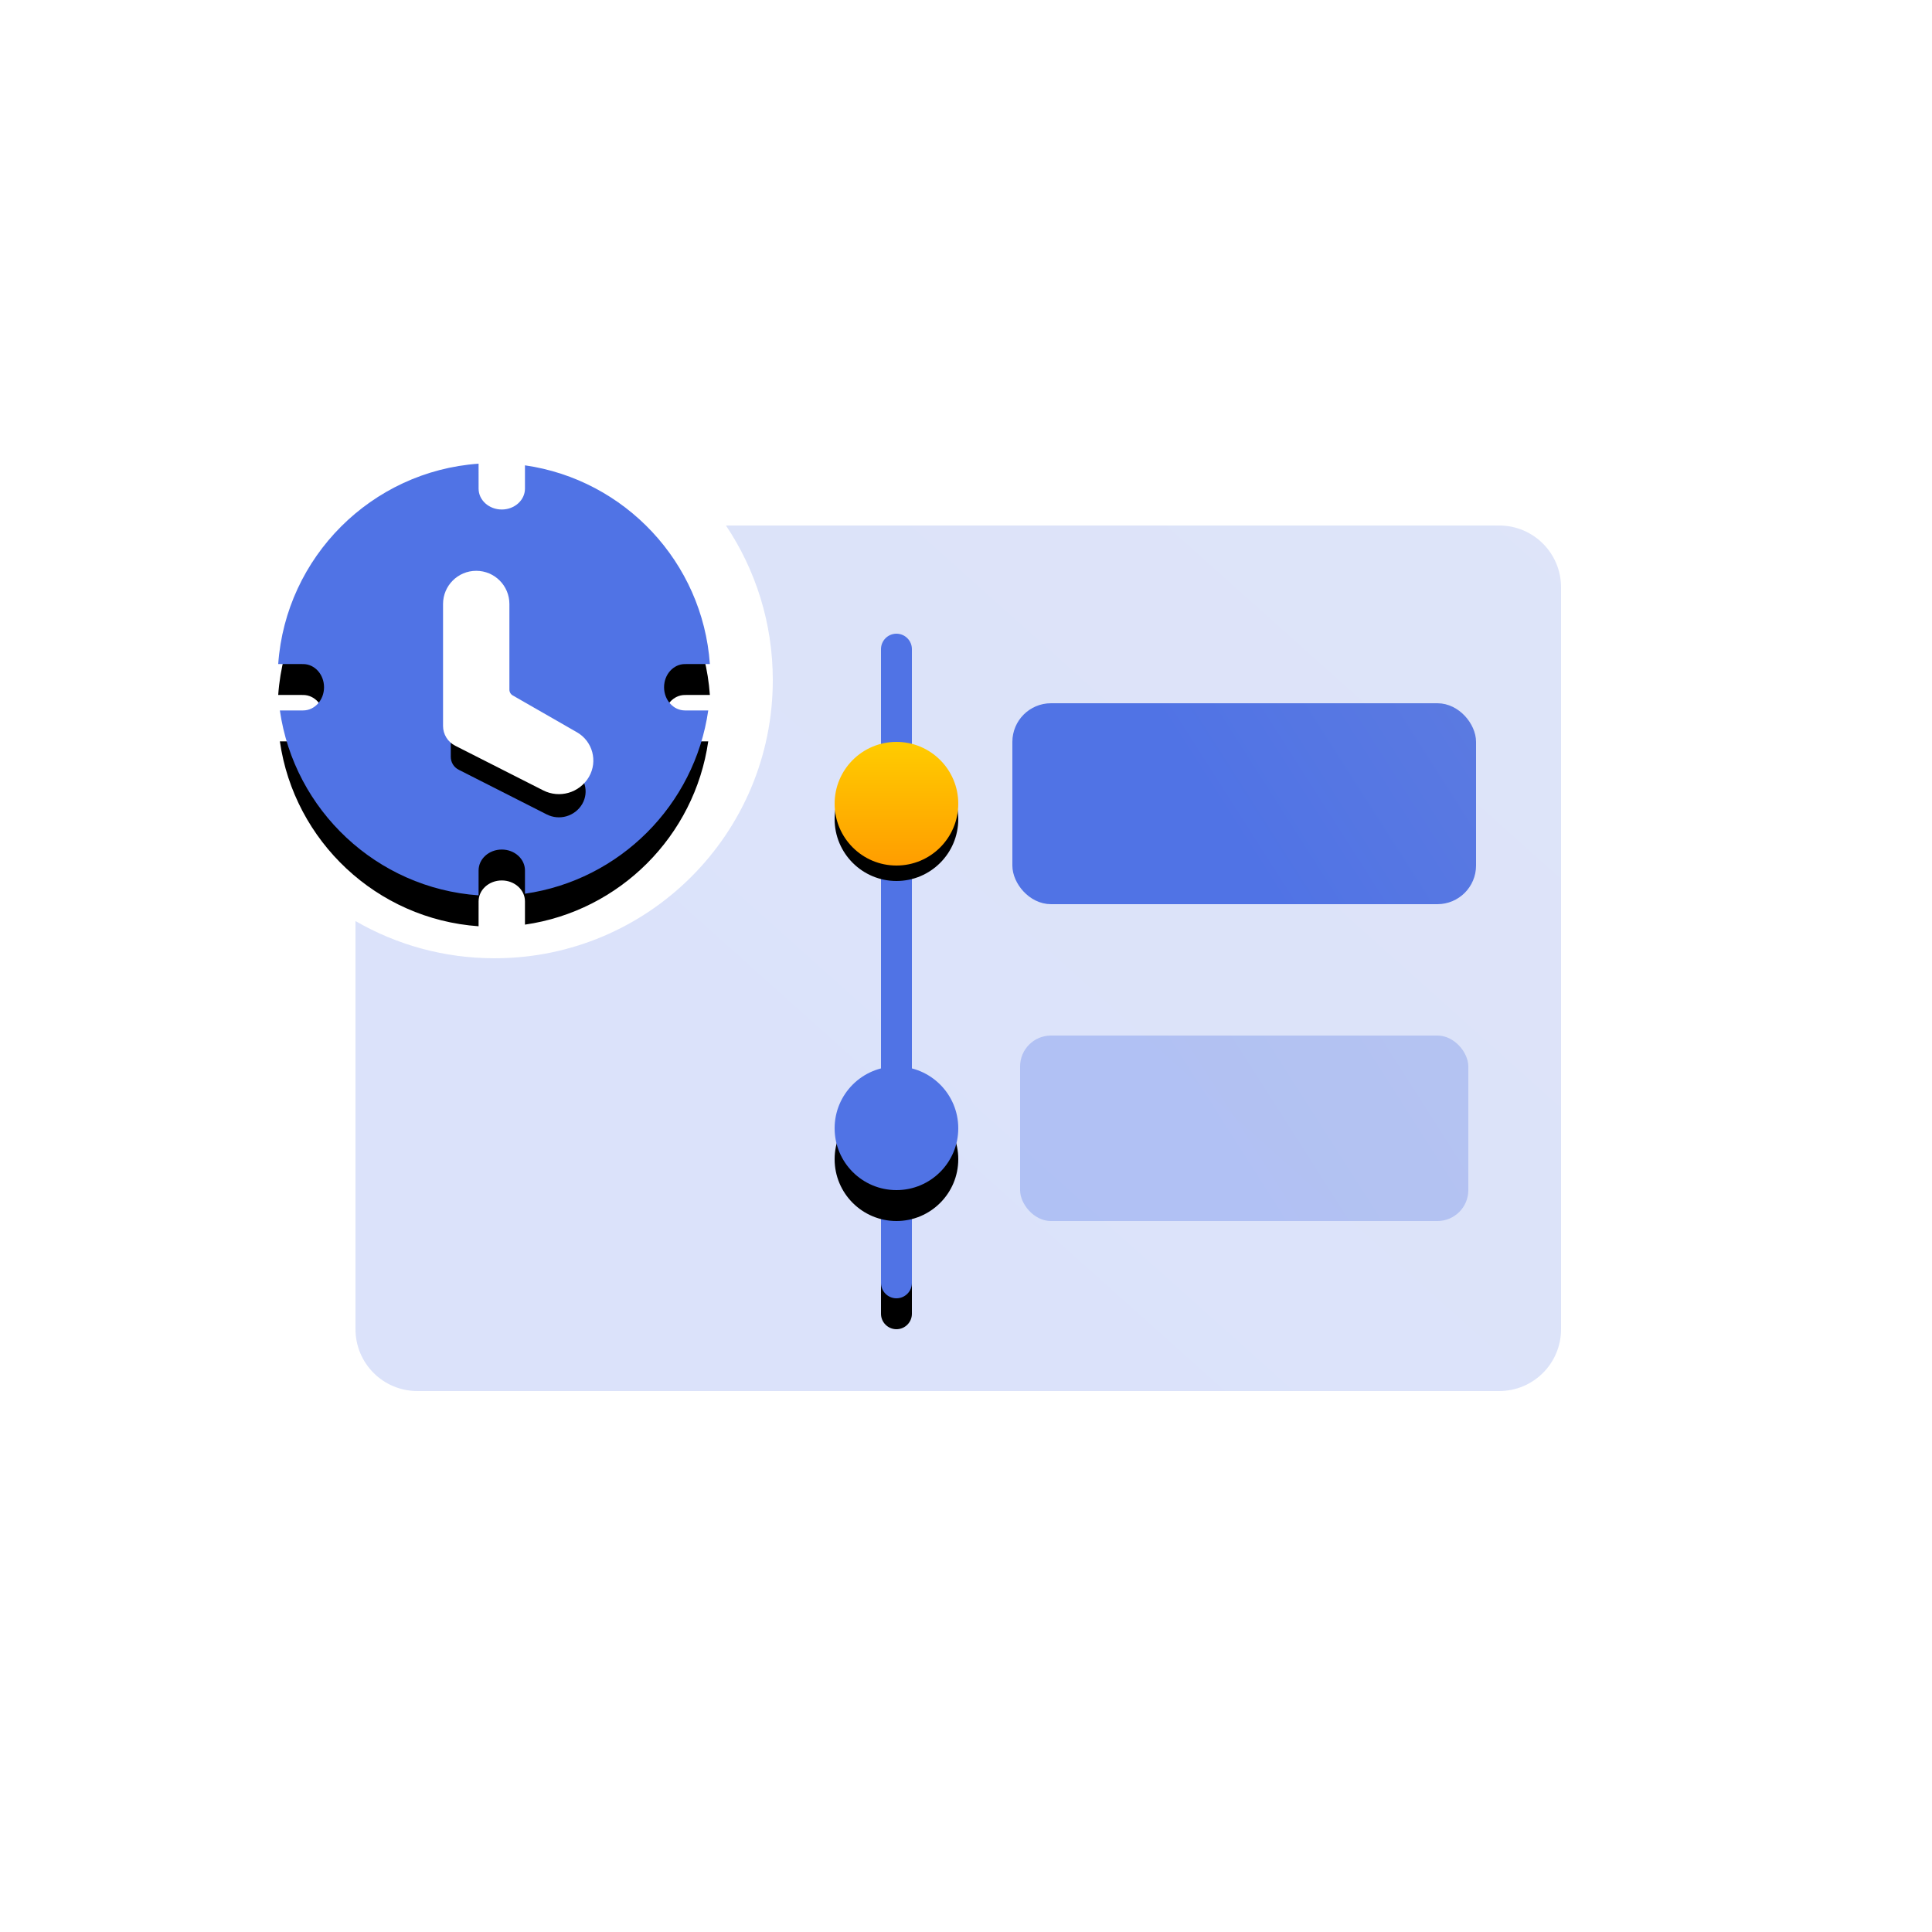
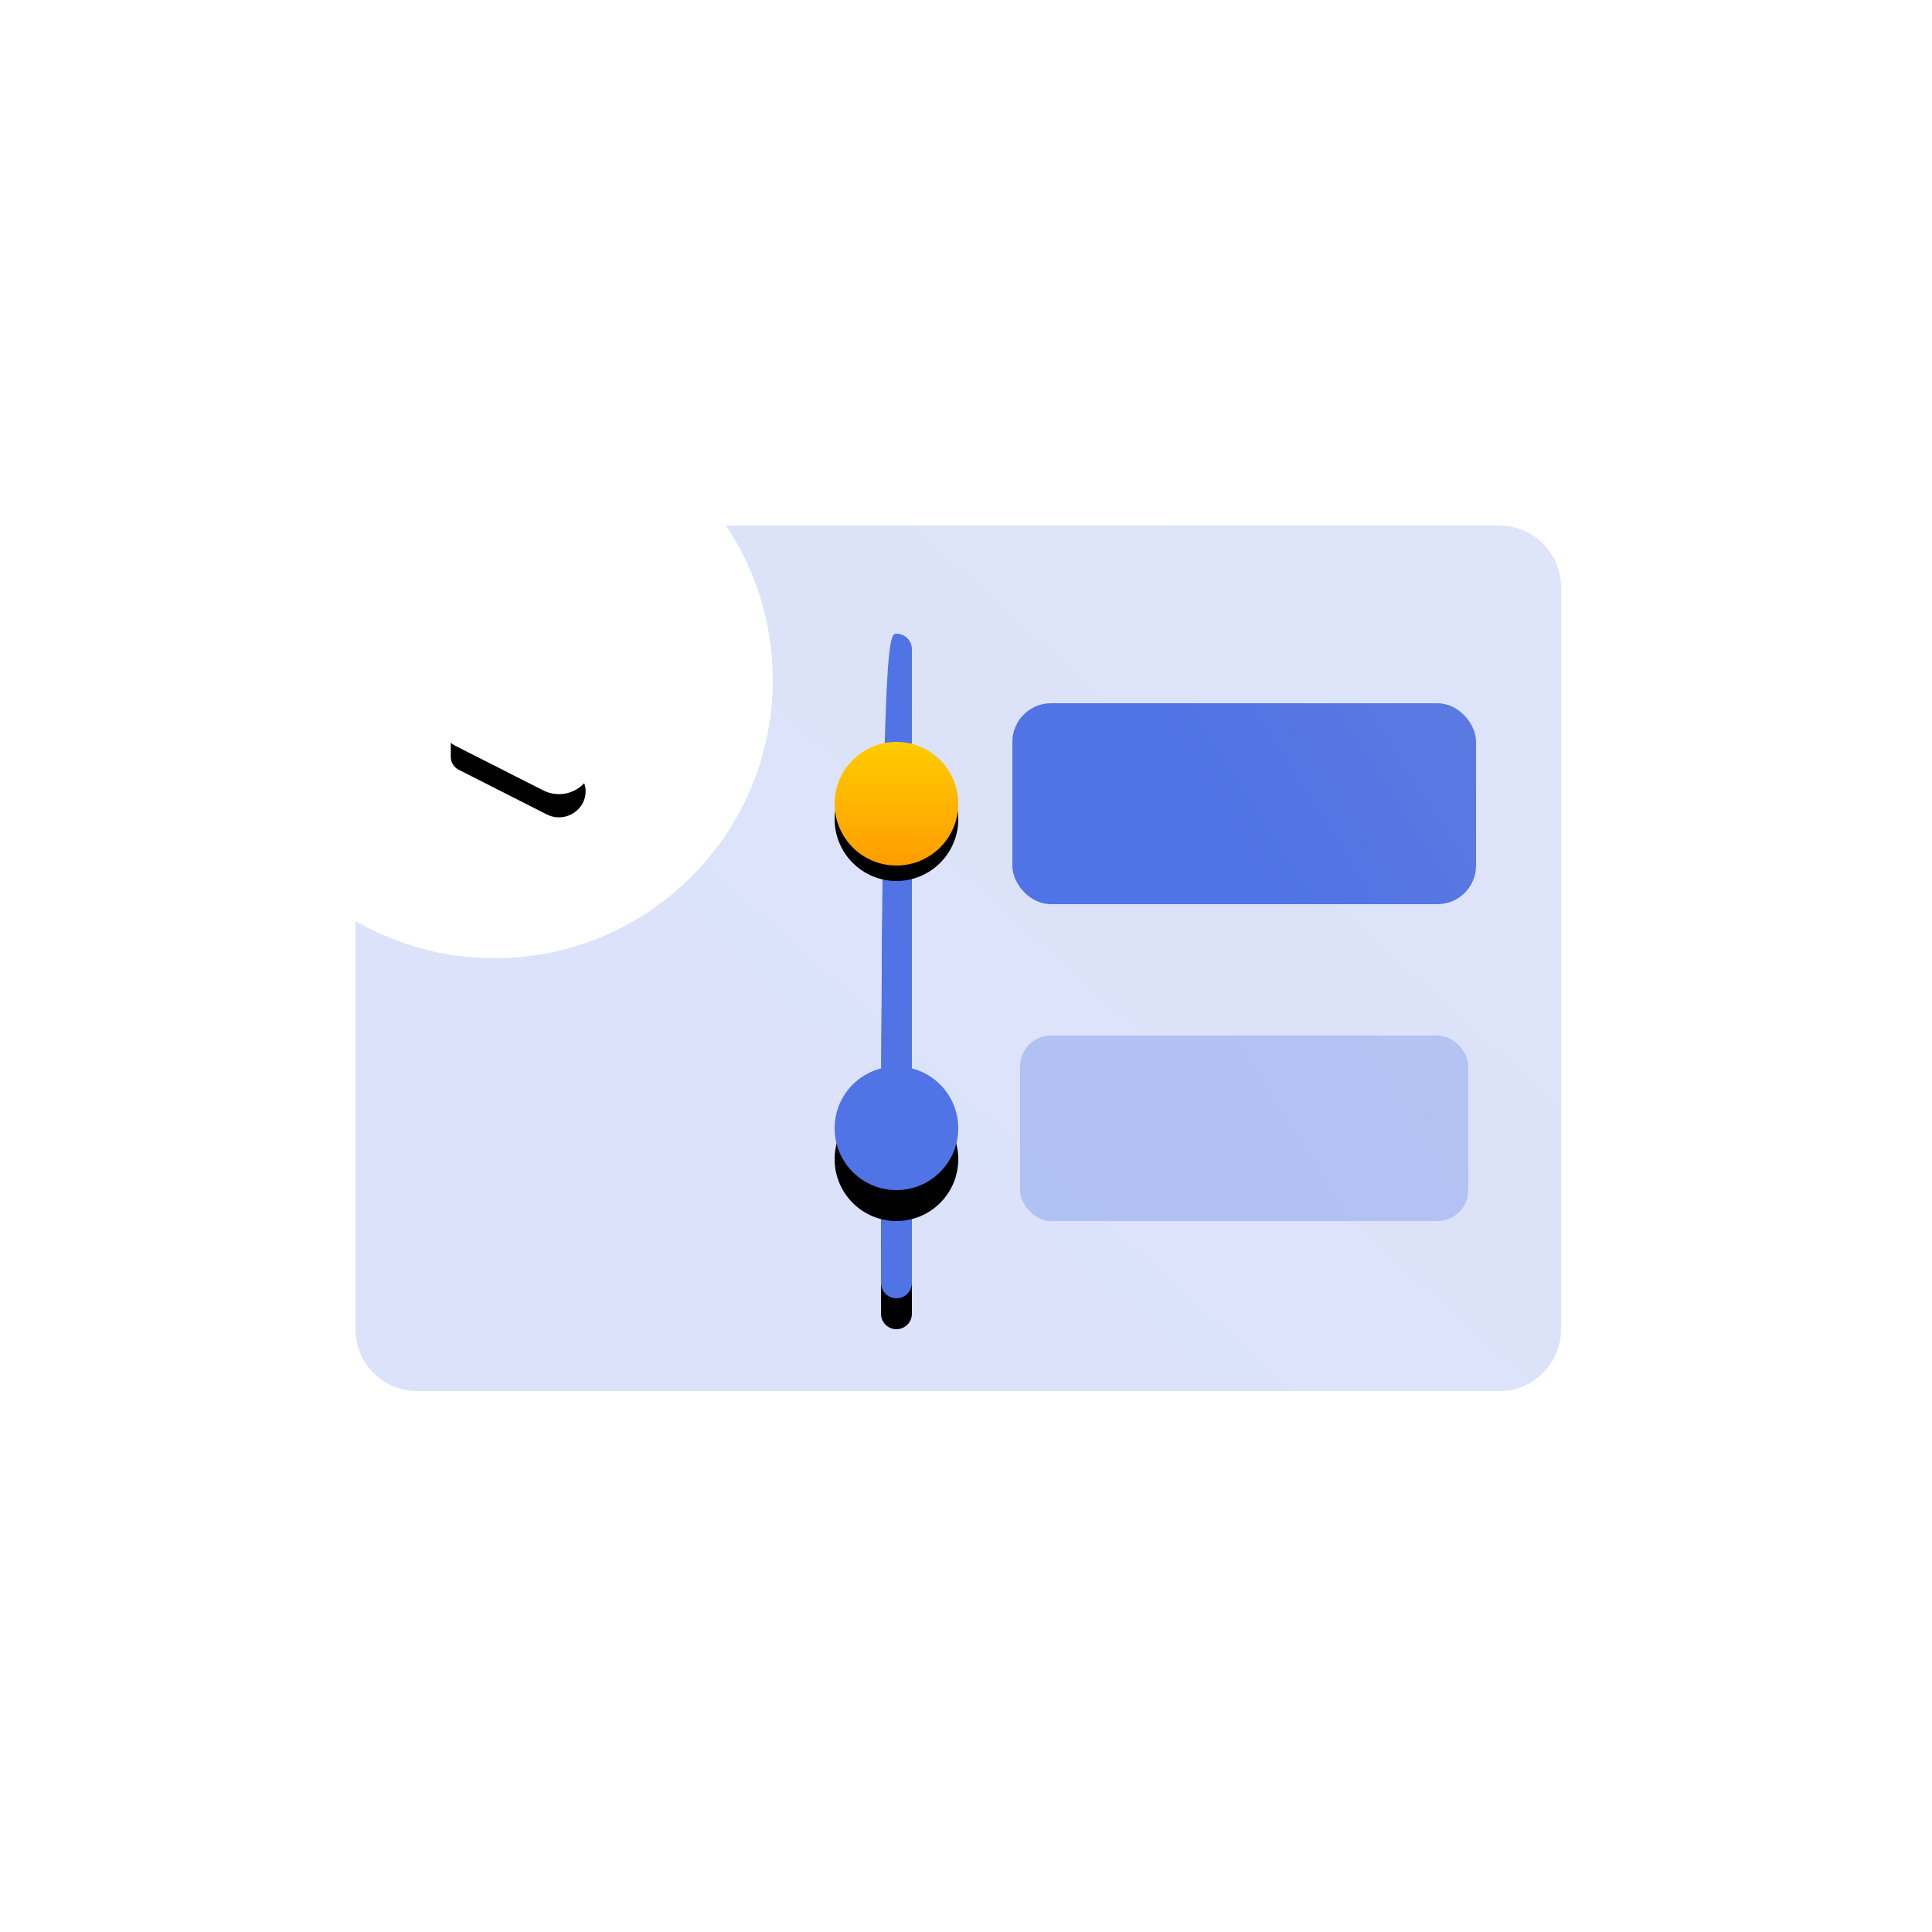
<svg xmlns="http://www.w3.org/2000/svg" xmlns:xlink="http://www.w3.org/1999/xlink" width="125px" height="125px" viewBox="0 0 125 125" version="1.1">
  <title>Timeline 时间线</title>
  <defs>
    <linearGradient x1="44.099%" y1="68.988%" x2="128.793%" y2="1.638%" id="linearGradient-1">
      <stop stop-color="#5073E5" offset="0%" />
      <stop stop-color="#5E7CE0" offset="100%" />
    </linearGradient>
-     <path d="M30.964,30 L30.965,31.613 C30.965,32.36 31.636,32.965 32.465,32.965 C33.293,32.965 33.965,32.36 33.965,31.613 L33.965,31.613 L33.965,30.107 C40.421,31.033 45.463,36.372 45.929,42.964 L44.316,42.965 C43.57,42.965 42.965,43.636 42.965,44.465 C42.965,45.293 43.57,45.965 44.316,45.965 L44.316,45.965 L45.823,45.965 C44.944,52.091 40.091,56.944 33.965,57.823 L33.965,56.316 C33.965,55.57 33.293,54.965 32.465,54.965 C31.636,54.965 30.965,55.57 30.965,56.316 L30.965,56.316 L30.964,57.929 C24.372,57.463 19.033,52.421 18.107,45.965 L19.613,45.965 C20.36,45.965 20.965,45.293 20.965,44.465 C20.965,43.636 20.36,42.965 19.613,42.965 L19.613,42.965 L18,42.964 C18.49,36.036 24.036,30.49 30.964,30 Z" id="path-2" />
    <filter x="-14.3%" y="-7.2%" width="128.6%" height="128.6%" filterUnits="objectBoundingBox" id="filter-3">
      <feOffset dx="0" dy="2" in="SourceAlpha" result="shadowOffsetOuter1" />
      <feGaussianBlur stdDeviation="1" in="shadowOffsetOuter1" result="shadowBlurOuter1" />
      <feColorMatrix values="0 0 0 0 0.369   0 0 0 0 0.486   0 0 0 0 0.878  0 0 0 0.35 0" type="matrix" in="shadowBlurOuter1" />
    </filter>
    <path d="M35.373,50.692 L29.676,47.801 C29.362,47.642 29.165,47.32 29.165,46.969 L29.165,39.078 C29.165,38.169 29.902,37.431 30.811,37.431 C31.721,37.431 32.458,38.169 32.458,39.078 L32.458,44.619 C32.458,44.954 32.637,45.263 32.927,45.429 L37.081,47.812 C37.852,48.253 38.118,49.236 37.676,50.006 C37.672,50.013 37.668,50.02 37.664,50.028 C37.194,50.818 36.192,51.108 35.373,50.692 Z" id="path-4" />
    <filter x="-48.2%" y="-17.9%" width="189.9%" height="160.4%" filterUnits="objectBoundingBox" id="filter-5">
      <feMorphology radius="0.5" operator="dilate" in="SourceAlpha" result="shadowSpreadOuter1" />
      <feOffset dx="0" dy="2" in="shadowSpreadOuter1" result="shadowOffsetOuter1" />
      <feGaussianBlur stdDeviation="1" in="shadowOffsetOuter1" result="shadowBlurOuter1" />
      <feComposite in="shadowBlurOuter1" in2="SourceAlpha" operator="out" result="shadowBlurOuter1" />
      <feColorMatrix values="0 0 0 0 0.233   0 0 0 0 0.362   0 0 0 0 0.79  0 0 0 1 0" type="matrix" in="shadowBlurOuter1" />
    </filter>
    <linearGradient x1="44.099%" y1="56.308%" x2="128.793%" y2="33.935%" id="linearGradient-6">
      <stop stop-color="#5073E5" offset="0%" />
      <stop stop-color="#5E7CE0" offset="100%" />
    </linearGradient>
    <linearGradient x1="44.099%" y1="56.308%" x2="128.793%" y2="33.935%" id="linearGradient-7">
      <stop stop-color="#5073E5" offset="0%" />
      <stop stop-color="#5E7CE0" offset="100%" />
    </linearGradient>
-     <path d="M58,41 C58.552,41 59,41.448 59,42 L59,83 C59,83.552 58.552,84 58,84 C57.448,84 57,83.552 57,83 L57,42 C57,41.448 57.448,41 58,41 Z" id="path-8" />
+     <path d="M58,41 C58.552,41 59,41.448 59,42 L59,83 C59,83.552 58.552,84 58,84 C57.448,84 57,83.552 57,83 C57,41.448 57.448,41 58,41 Z" id="path-8" />
    <filter x="-200.0%" y="-4.7%" width="500.0%" height="118.6%" filterUnits="objectBoundingBox" id="filter-9">
      <feOffset dx="0" dy="2" in="SourceAlpha" result="shadowOffsetOuter1" />
      <feGaussianBlur stdDeviation="1" in="shadowOffsetOuter1" result="shadowBlurOuter1" />
      <feColorMatrix values="0 0 0 0 0.369   0 0 0 0 0.486   0 0 0 0 0.878  0 0 0 0.35 0" type="matrix" in="shadowBlurOuter1" />
    </filter>
    <linearGradient x1="50%" y1="0%" x2="50%" y2="100%" id="linearGradient-10">
      <stop stop-color="#FFCC00" offset="0%" />
      <stop stop-color="#FF9D00" offset="100%" />
    </linearGradient>
    <circle id="path-11" cx="4" cy="4" r="4" />
    <filter x="-43.8%" y="-31.2%" width="187.5%" height="187.5%" filterUnits="objectBoundingBox" id="filter-12">
      <feOffset dx="0" dy="1" in="SourceAlpha" result="shadowOffsetOuter1" />
      <feGaussianBlur stdDeviation="1" in="shadowOffsetOuter1" result="shadowBlurOuter1" />
      <feColorMatrix values="0 0 0 0 0.662   0 0 0 0 0.325   0 0 0 0 0.005  0 0 0 0.5 0" type="matrix" in="shadowBlurOuter1" />
    </filter>
    <circle id="path-13" cx="4" cy="25" r="4" />
    <filter x="-50.0%" y="-25.0%" width="200.0%" height="200.0%" filterUnits="objectBoundingBox" id="filter-14">
      <feOffset dx="0" dy="2" in="SourceAlpha" result="shadowOffsetOuter1" />
      <feGaussianBlur stdDeviation="1" in="shadowOffsetOuter1" result="shadowBlurOuter1" />
      <feColorMatrix values="0 0 0 0 0.369   0 0 0 0 0.486   0 0 0 0 0.878  0 0 0 0.35 0" type="matrix" in="shadowBlurOuter1" />
    </filter>
  </defs>
  <g id="组件总览" stroke="none" stroke-width="1" fill="none" fill-rule="evenodd">
    <g id="-TinyUI-Ng-组件总览-1" transform="translate(-1873, -3209)">
      <g id="Timeline-时间线" transform="translate(1873, 3209)">
        <g id="编组" />
        <path d="M97,34 C99.209,34 101,35.791 101,38 L101,86 C101,88.209 99.209,90 97,90 L27,90 C24.791,90 23,88.209 23,86 L22.999,59.591 C25.647,61.123 28.721,62 32,62 C41.941,62 50,53.941 50,44 C50,40.299 48.883,36.86 46.969,33.999 L97,34 Z" id="形状结合" fill="url(#linearGradient-1)" opacity="0.204" />
        <g id="形状结合">
          <use fill="black" fill-opacity="1" filter="url(#filter-3)" xlink:href="#path-2" />
          <use fill="#5073E5" fill-rule="evenodd" xlink:href="#path-2" />
        </g>
        <g id="路径" fill-rule="nonzero">
          <use fill="black" fill-opacity="1" filter="url(#filter-5)" xlink:href="#path-4" />
          <use stroke="#FFFFFF" stroke-width="1" fill="#FFFFFF" xlink:href="#path-4" />
        </g>
        <rect id="矩形-2备份" stroke="url(#linearGradient-7)" fill="url(#linearGradient-6)" x="66" y="46" width="29" height="12" rx="2" />
        <rect id="矩形-2备份-4" fill="url(#linearGradient-7)" opacity="0.304" x="66" y="67" width="29" height="12" rx="2" />
        <g id="形状结合备份">
          <use fill="black" fill-opacity="1" filter="url(#filter-9)" xlink:href="#path-8" />
          <use fill="#5073E5" fill-rule="evenodd" xlink:href="#path-8" />
        </g>
        <g id="时间线" transform="translate(54, 48)">
          <g id="椭圆形">
            <use fill="black" fill-opacity="1" filter="url(#filter-12)" xlink:href="#path-11" />
            <use fill="url(#linearGradient-10)" fill-rule="evenodd" xlink:href="#path-11" />
          </g>
          <g id="椭圆形备份-2">
            <use fill="black" fill-opacity="1" filter="url(#filter-14)" xlink:href="#path-13" />
            <use fill="#5073E5" fill-rule="evenodd" xlink:href="#path-13" />
          </g>
        </g>
      </g>
    </g>
  </g>
</svg>